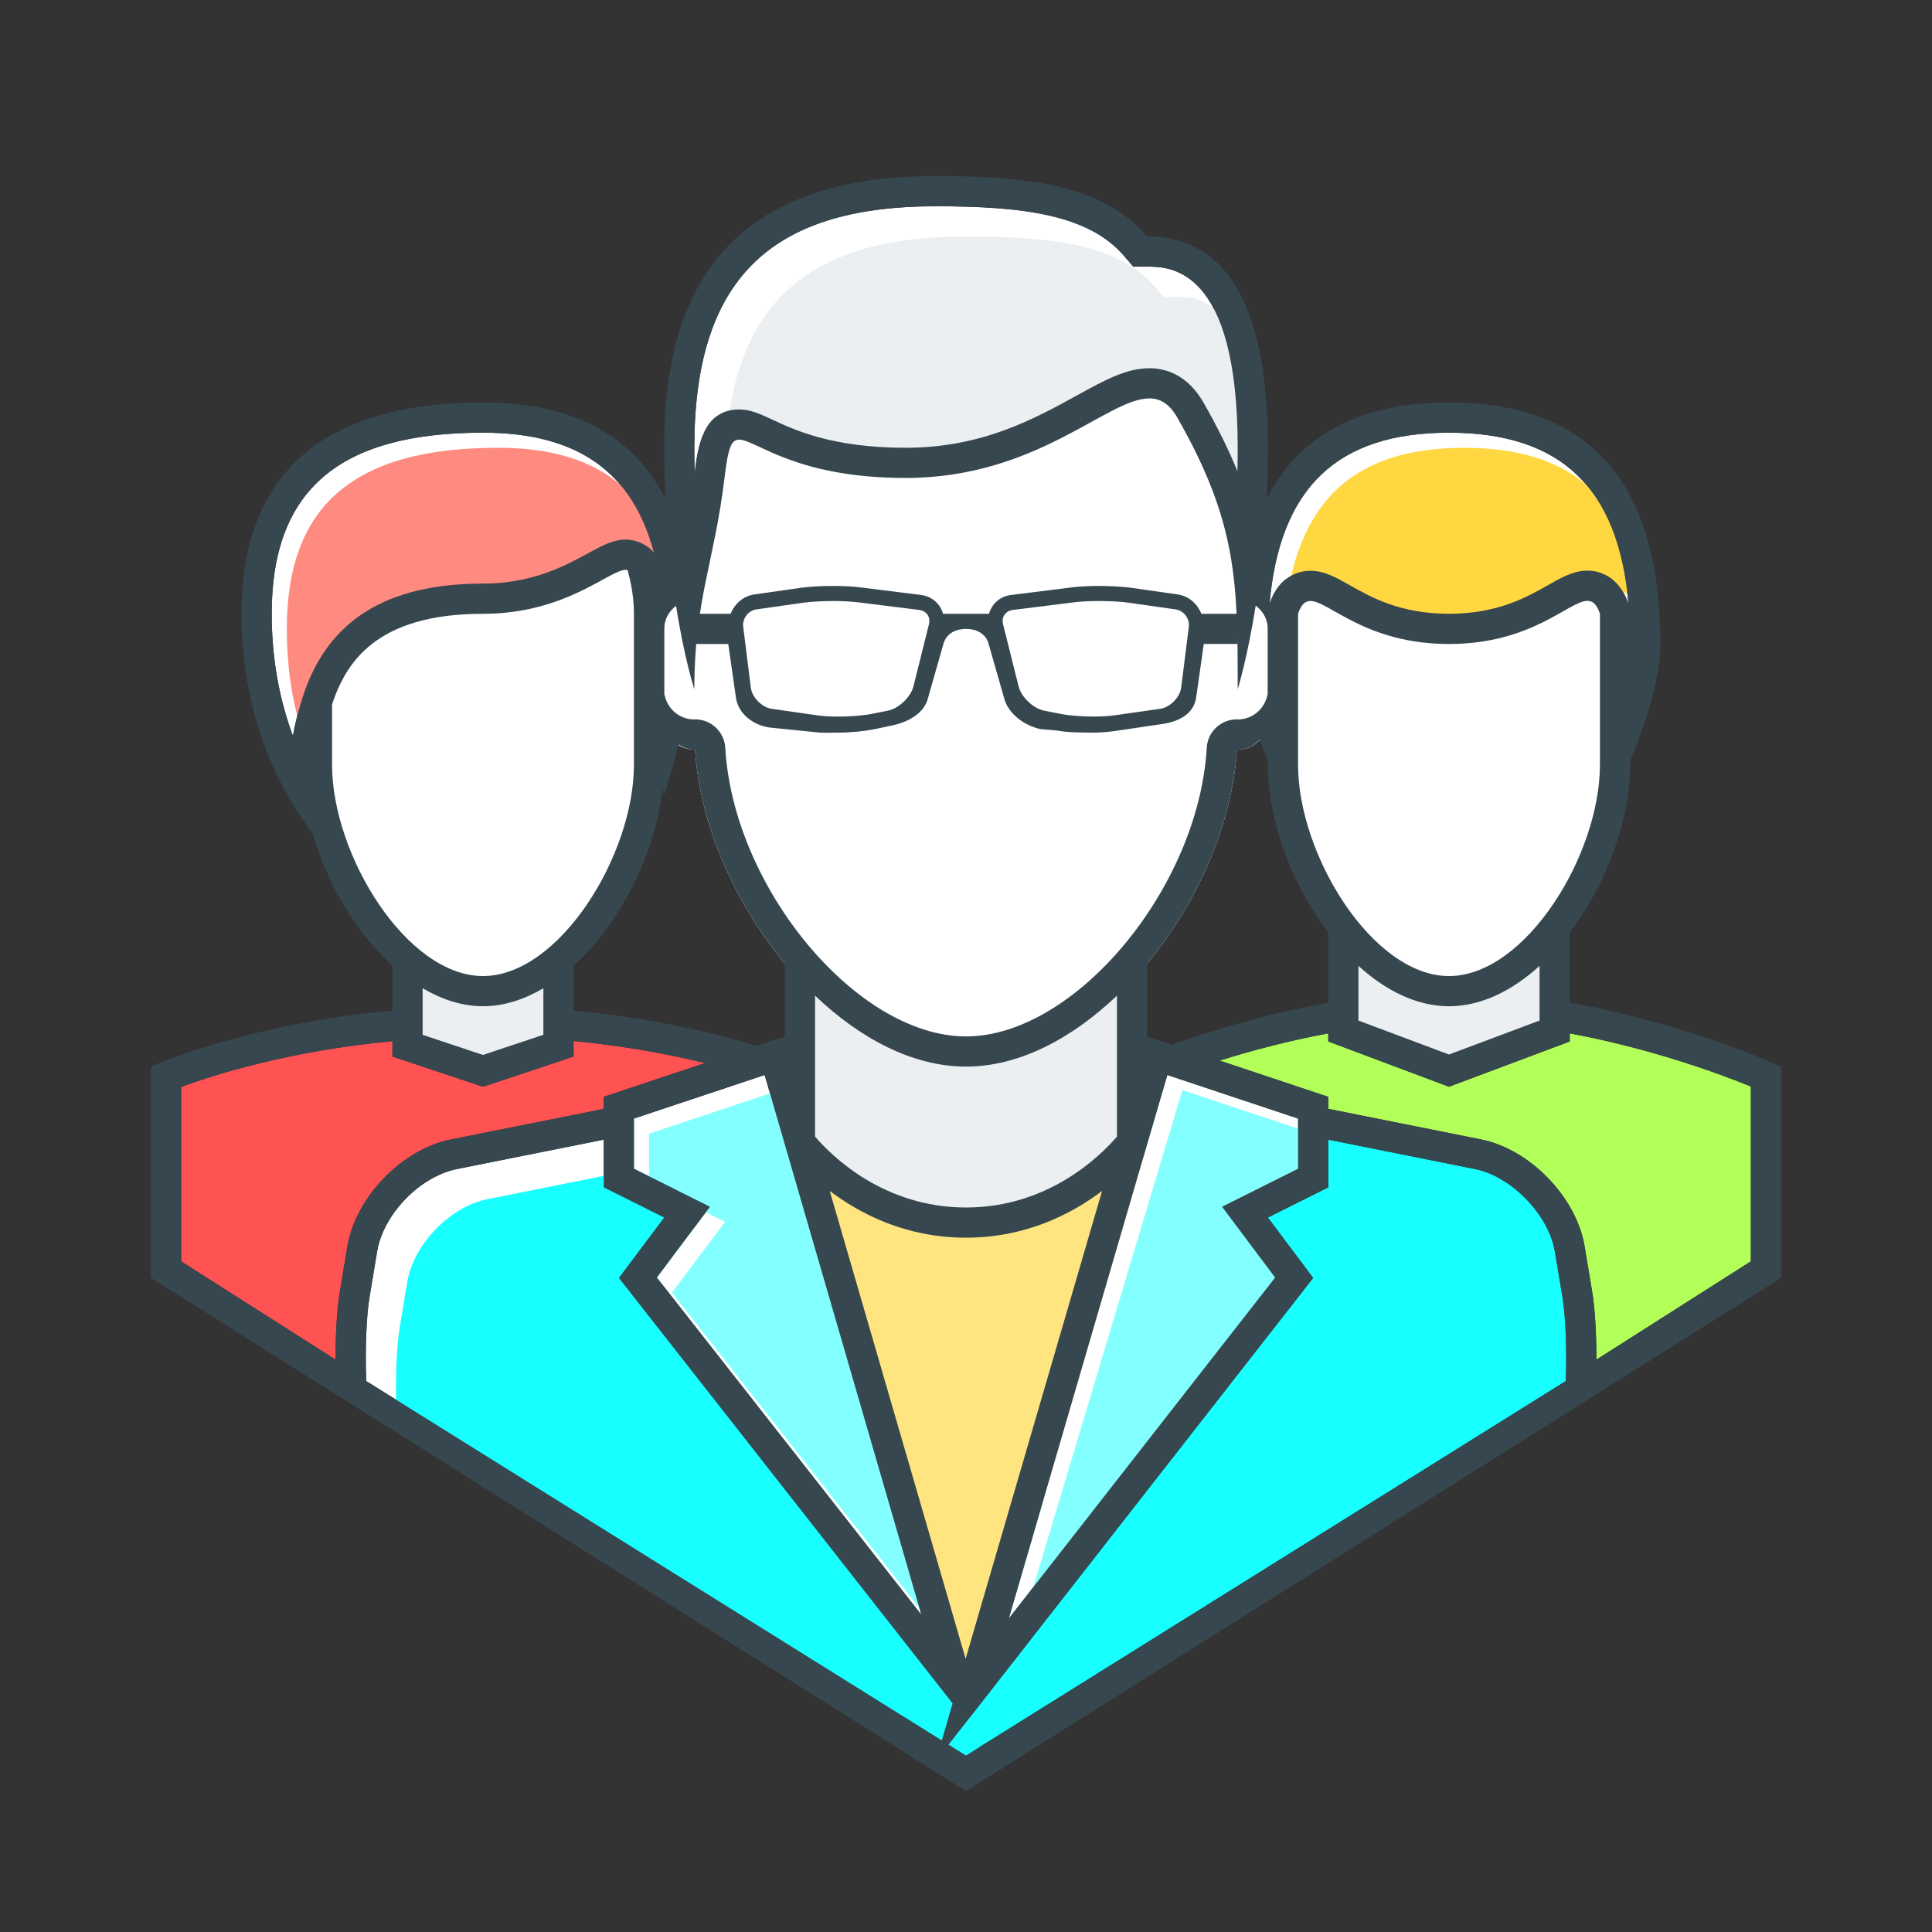
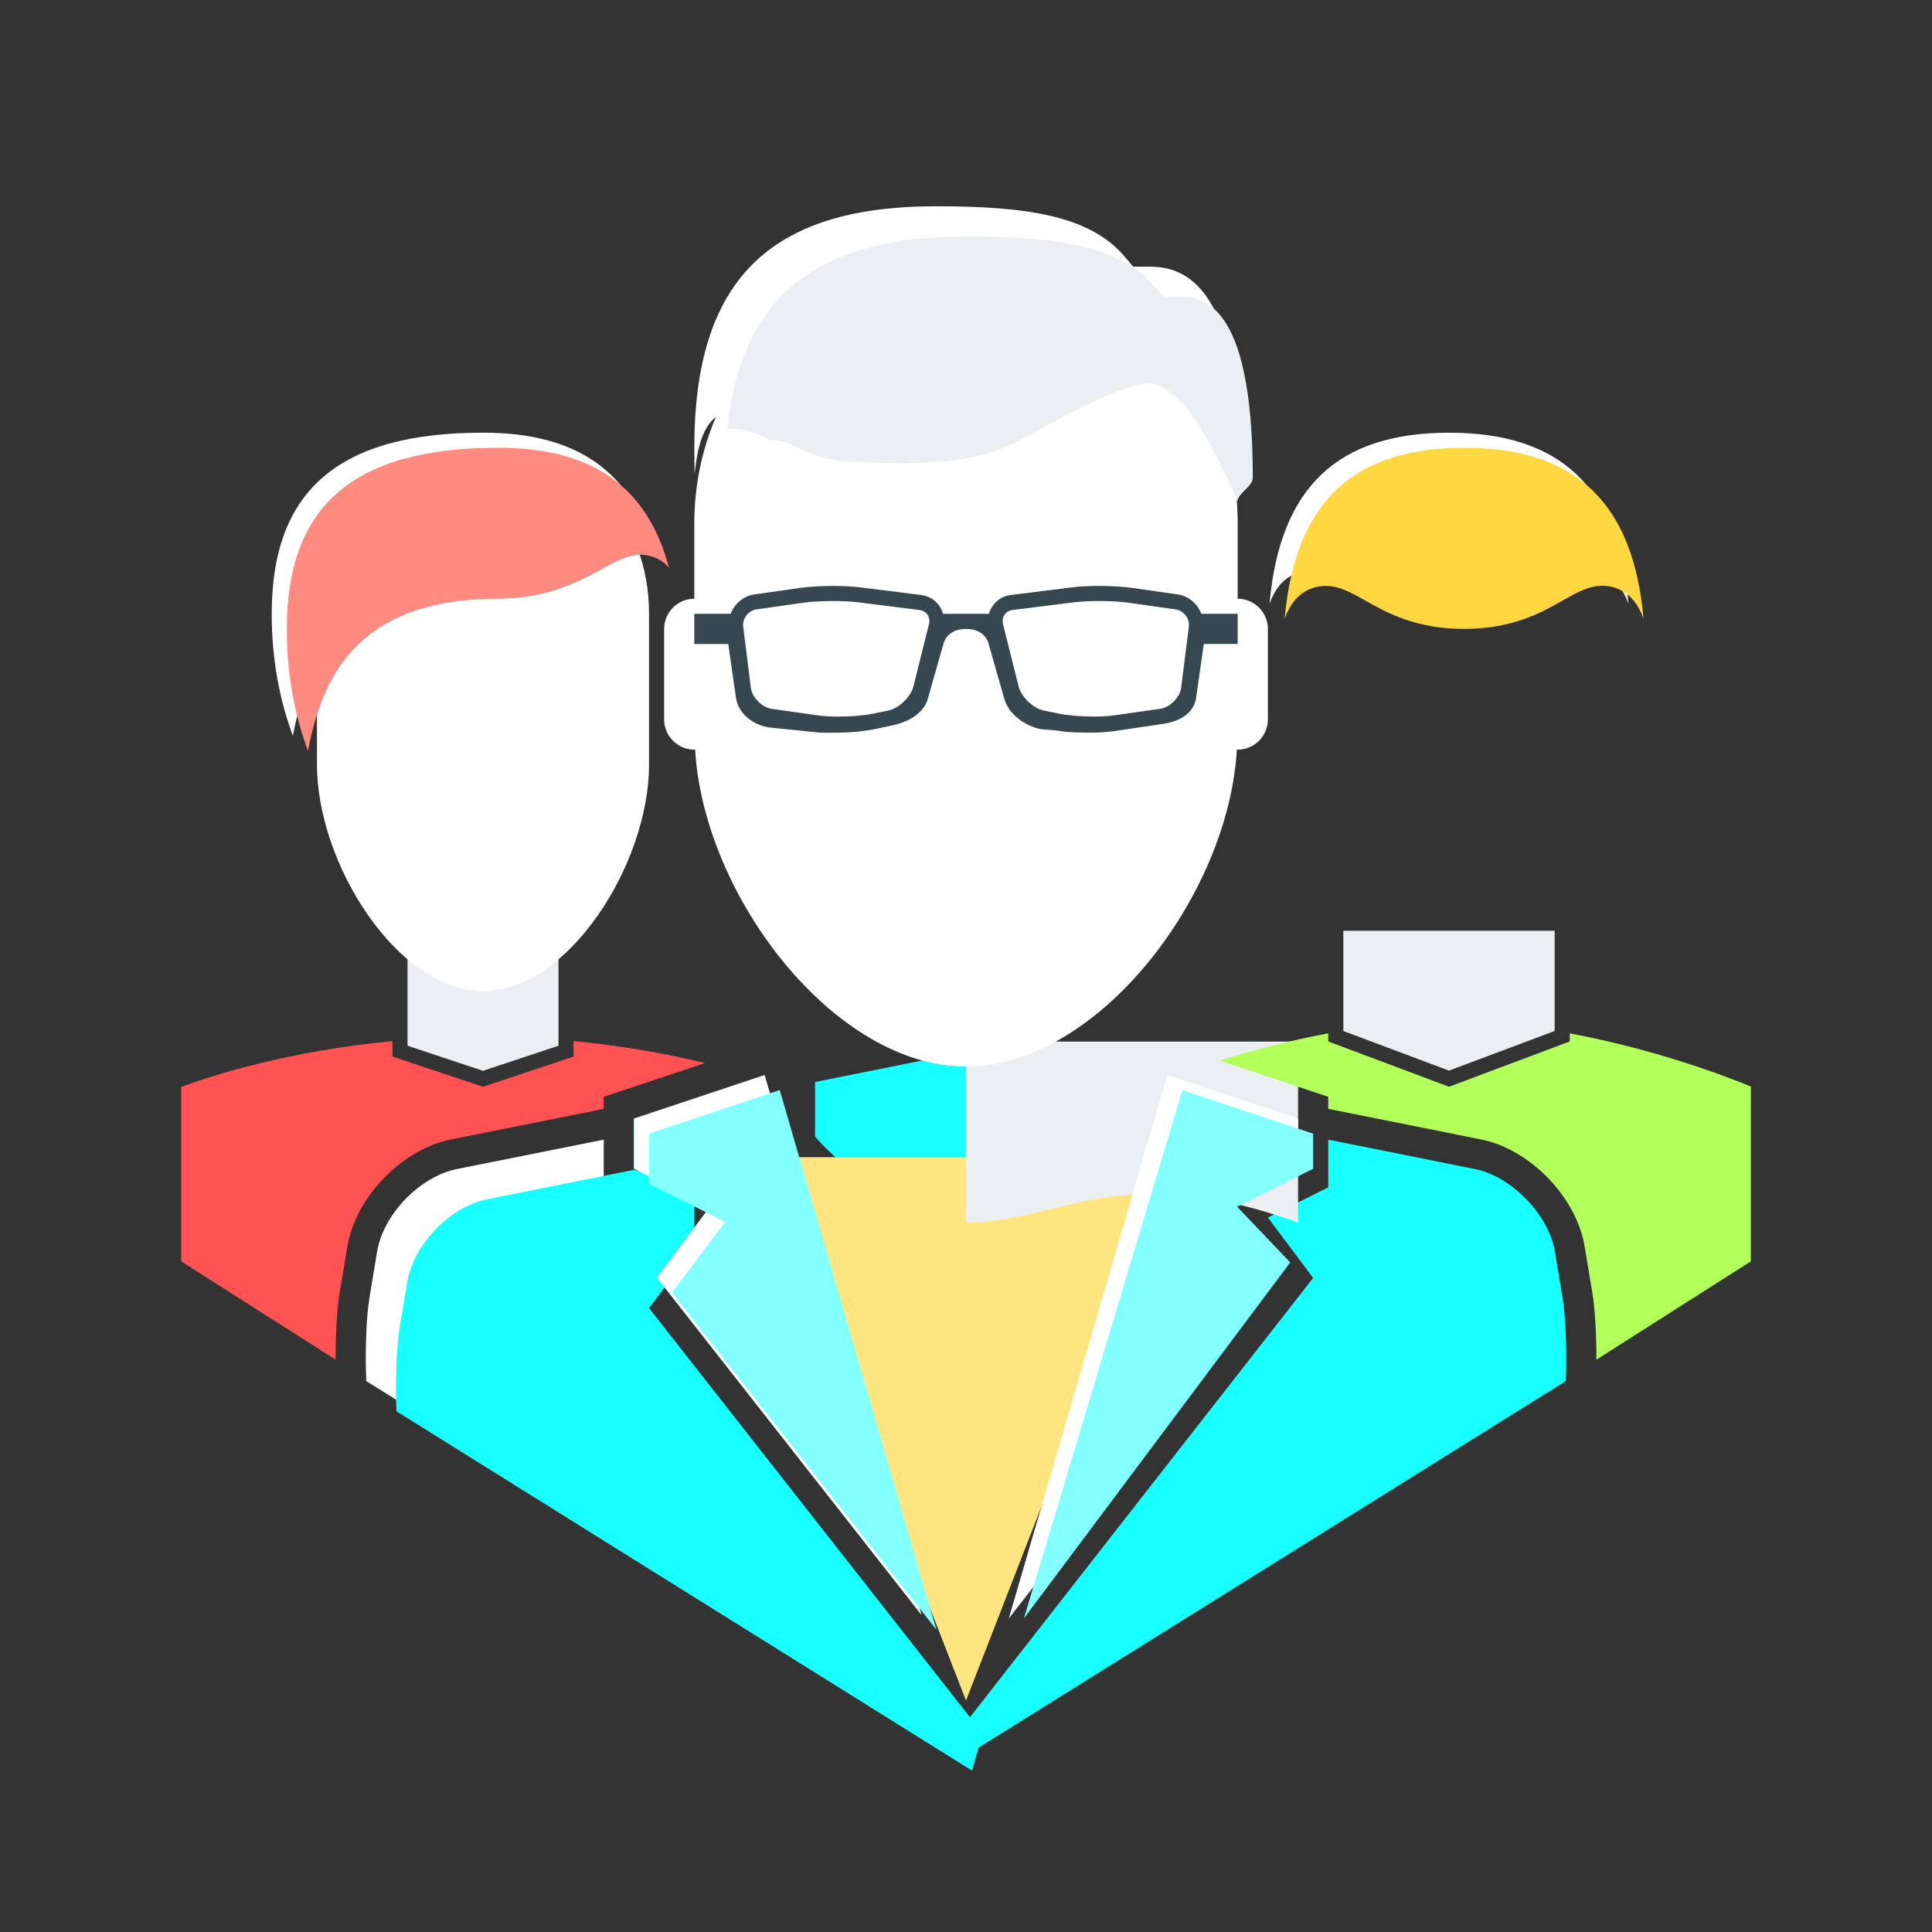
<svg xmlns="http://www.w3.org/2000/svg" enable-background="new 0 0 64 64" height="64px" id="Icons" version="1.1" viewBox="0 0 64 64" width="64px" xml:space="preserve">
  <rect x="0" y="0" width="64" height="64" fill="#333333" stroke="none" />
  <g id="team_1_">
    <g>
      <g>
        <polygon fill="#ECEFF1" points="13.5,34.64 13.5,30.833 18.5,30.833 18.5,34.64 16,35.473    " />
      </g>
      <g>
        <path d="M16,32.833c-2.833,0-5.5-4.226-5.5-7.5v-5c0-3.238,2.262-5.5,5.5-5.5s5.5,2.262,5.5,5.5v5     C21.5,28.607,18.833,32.833,16,32.833z" fill="#FFFFFF" />
      </g>
      <g>
        <polygon fill="#ECEFF1" points="44.5,34.153 44.5,30.833 51.5,30.833 51.5,34.153 48,35.466    " />
      </g>
      <g>
-         <path d="M48,32.833c-2.833,0-5.5-4.226-5.5-7.5v-5c0-3.238,2.262-5.5,5.5-5.5s5.5,2.262,5.5,5.5v5     C53.5,28.607,50.833,32.833,48,32.833z" fill="#FFFFFF" />
-       </g>
+         </g>
      <g>
        <polygon fill="#18FFFF" points="21.76,42.319 30.521,53.489 25.485,36.146 21.08,37.027 21,37.054 21,38.715 22.447,39.438      23.52,39.975 22.8,40.933    " />
-         <polygon fill="#18FFFF" points="33.418,53.613 42.24,42.32 41.2,40.933 40.481,39.975 41.553,39.438 43,38.715 43,37.054      42.92,37.027 38.513,36.146    " />
        <path d="M32,40c2.731,0,4.453-1.711,5-2.349v-1.809l-3.568-0.714c-0.474,0.129-0.952,0.204-1.432,0.204     s-0.958-0.075-1.432-0.204L27,35.843v1.809C27.544,38.286,29.267,40,32,40z" fill="#18FFFF" />
        <path d="M51.868,45.75c0.041-0.959-0.001-2.131-0.108-2.772l-0.253-1.521c-0.202-1.214-1.438-2.489-2.644-2.73     L44,37.752v1.581l-2,1l1.5,2l-12.078,15.46L32,58.154L51.868,45.75z" fill="#18FFFF" />
        <path d="M36.507,39.453C35.492,40.218,33.98,41,32,41c-1.982,0-3.499-0.783-4.514-1.549l4.501,15.498     L36.507,39.453z" fill="#18FFFF" />
        <path d="M31.198,57.653l0.357-1.226L20.5,42.333l1.5-2l-2-1v-1.58l-4.862,0.973     c-1.228,0.245-2.438,1.495-2.645,2.73l-0.253,1.521c-0.107,0.642-0.149,1.814-0.107,2.773L31.198,57.653z" fill="#FFFFFF" />
        <path d="M32.198,58.653l0.357-1.226L21.5,43.333l1.5-2v-2l-2-0.58l-4.862,0.973     c-1.228,0.245-2.438,1.495-2.645,2.73l-0.253,1.521c-0.107,0.642-0.149,1.814-0.107,2.773L32.198,58.653z" fill="#18FFFF" />
      </g>
      <g>
        <polygon fill="#FFE57F" points="32,56.333 25,38.333 39,38.333    " />
      </g>
      <g>
-         <path d="M32,40.5c-3.13,0-5.066-2.139-5.5-2.671v-5.996h11v5.996C37.066,38.361,35.13,40.5,32,40.5z" fill="#ECEFF1" />
+         <path d="M32,40.5v-5.996h11v5.996C37.066,38.361,35.13,40.5,32,40.5z" fill="#ECEFF1" />
      </g>
      <g>
        <path d="M41,19.833v-2.5c0-4.971-4.029-9-9-9s-9,4.029-9,9v2.5c-0.55,0-1,0.45-1,1v3c0,0.55,0.45,1,1,1     c0.01,0,0.018-0.005,0.027-0.005c0.28,4.868,4.62,10.505,8.973,10.505s8.692-5.638,8.973-10.505c0.01,0,0.018,0.005,0.027,0.005     c0.55,0,1-0.45,1-1v-3C42,20.283,41.55,19.833,41,19.833z" fill="#FFFFFF" />
      </g>
      <g>
        <path d="M23.01,15.688c0.104-0.856,0.269-2.123,1.477-2.123c0.377,0,0.695,0.148,1.1,0.337     c0.746,0.348,1.996,0.932,4.414,0.932c2.527,0,4.266-0.958,5.662-1.727c0.921-0.507,1.648-0.908,2.41-0.908     c0.522,0,1.258,0.198,1.796,1.139c0.471,0.823,0.837,1.57,1.123,2.273C40.997,15.356,41,15.097,41,14.833c0-6-2.258-6-3-6h-0.461     l-0.3-0.351C36.071,7.113,33.9,6.833,31,6.833c-5.533,0-8,2.467-8,8C23,15.125,23.004,15.41,23.01,15.688z" fill="#FFFFFF" />
      </g>
      <g>
        <path d="M39,9.833h-0.461l-0.3-0.351C37.071,8.113,34.9,7.833,32,7.833c-4.959,0-7.448,1.989-7.913,6.383     c0.028,0,0.052-0.008,0.08-0.008c0.521,0,0.948,0.14,1.3,0.358c0.008,0,0.012-0.002,0.02-0.002c0.377,0,0.695,0.148,1.1,0.337     c0.746,0.348,0.996,0.432,3.414,0.432c2.527,0,3.266-0.458,4.662-1.227c0.921-0.507,2.648-1.408,3.41-1.408     c0.522,0,1.258,0.698,1.796,1.639c0.471,0.823,0.837,1.57,1.123,2.273c0.006-0.254,0.509-0.513,0.509-0.777     C41.5,9.833,39.742,9.833,39,9.833z" fill="#ECEFF1" />
      </g>
      <g>
        <polygon fill="#FFFFFF" points="25.33,35.61 21,37.054 21,38.715 22.447,39.438 23.52,39.975 22.8,40.933 21.76,42.319      30.521,53.489    " />
        <polygon fill="#FFFFFF" points="41.2,40.933 40.481,39.975 41.553,39.438 43,38.715 43,37.054 38.669,35.61 33.418,53.613      42.24,42.32    " />
      </g>
      <g>
        <polygon fill="#84FFFF" points="25.83,36.11 21.5,37.554 21.5,39.215 22.947,39.938 24.02,40.475 23.3,41.433 22.26,42.819      31.021,53.989    " />
        <polygon fill="#84FFFF" points="40.981,39.975 43.5,38.715 43.5,37.554 39.169,36.11 33.918,53.613 42.74,41.82    " />
      </g>
      <g>
        <path d="M9.702,24.374c0.078-0.429,0.19-0.882,0.349-1.357c0.827-2.479,2.773-3.684,5.949-3.684     c1.645,0,2.748-0.604,3.479-1.004c0.465-0.253,0.83-0.454,1.256-0.454c0.08,0,0.577,0.017,0.925,0.427     c-0.714-2.693-2.56-3.969-5.659-3.969c-4.775,0-7,1.907-7,6C9,21.945,9.301,23.293,9.702,24.374z" fill="#FFFFFF" />
      </g>
      <g>
        <path d="M10.202,24.874c0.078-0.429,0.19-0.882,0.349-1.357c0.827-2.479,2.773-3.684,5.949-3.684     c1.645,0,2.748-0.604,3.479-1.004c0.465-0.253,0.83-0.454,1.256-0.454c0.08,0,0.577,0.017,0.925,0.427     c-0.714-2.693-2.56-3.969-5.659-3.969c-4.775,0-7,1.907-7,6C9.5,22.445,9.801,23.793,10.202,24.874z" fill="#FF8A80" />
      </g>
      <g>
        <path d="M43.408,18.909c0.461,0,0.85,0.22,1.301,0.475c0.707,0.4,1.676,0.949,3.291,0.949     c1.611,0,2.579-0.55,3.285-0.951c0.451-0.256,0.841-0.478,1.304-0.478c0.296,0,1.02,0.108,1.356,1.103     c-0.339-3.863-2.252-5.673-5.945-5.673s-5.606,1.811-5.945,5.673C42.39,19.016,43.112,18.909,43.408,18.909z" fill="#FFFFFF" />
      </g>
      <g>
        <path d="M43.908,19.409c0.461,0,0.85,0.22,1.301,0.475c0.707,0.4,1.676,0.949,3.291,0.949     c1.611,0,2.579-0.55,3.285-0.951c0.451-0.256,0.841-0.478,1.304-0.478c0.296,0,1.02,0.108,1.356,1.103     c-0.339-3.863-2.252-5.673-5.945-5.673s-5.606,1.811-5.945,5.673C42.89,19.516,43.612,19.409,43.908,19.409z" fill="#FFD740" />
      </g>
      <g>
        <path d="M52.746,42.813c0.091,0.544,0.139,1.396,0.137,2.228L58,41.784v-5.792c-1.021-0.418-3.301-1.26-6-1.76     V34.5L48,36l-4-1.5v-0.268c-1.344,0.247-2.566,0.578-3.598,0.901L44,36.333v0.399l5.059,1.013     c1.624,0.324,3.162,1.913,3.435,3.547C52.493,41.292,52.606,41.973,52.746,42.813z" fill="#B2FF59" />
      </g>
      <g>
        <path d="M11.254,42.813l0.253-1.521c0.272-1.634,1.81-3.223,3.435-3.547L20,36.733v-0.4l3.354-1.118     c-1.184-0.288-2.652-0.566-4.354-0.73V35l-3,1l-3-1v-0.512c-3.424,0.326-5.929,1.119-7,1.52v5.776l5.117,3.256     C11.115,44.208,11.162,43.356,11.254,42.813z" fill="#FF5252" />
      </g>
      <g>
-         <path d="M59,35.333c0,0-3.074-1.423-7-2.12v-2.318c1.209-1.596,2-3.714,2-5.562v-0.117     c0.437-1.056,1-2.656,1-3.883c0-4.875-1.938-8-7-8c-3.09,0-5.012,1.179-6.042,3.198C41.984,15.991,42,15.425,42,14.833     c0-2.916-0.5-7-4-7c-1.458-1.708-3.946-2-7-2c-7.5,0-9,4.5-9,9c0,0.589,0.016,1.148,0.039,1.681     C21.01,14.5,19.088,13.333,16,13.333c-5.063,0-8,2.156-8,7c0,3.673,1.467,6.118,2.349,7.258c0.484,1.672,1.444,3.308,2.651,4.405     v1.48c-4.908,0.453-8,1.856-8,1.856v7l27,17l27-17V35.333z M53,25.333c0,2.992-2.472,7-5,7s-5-4.008-5-7v-5     c0.102-0.306,0.23-0.424,0.408-0.424c0.616,0,1.827,1.424,4.592,1.424c2.763,0,3.971-1.429,4.589-1.429     c0.179,0,0.308,0.12,0.411,0.429V25.333z M51,31.996v1.811l-3,1.125l-3-1.125v-1.811c0.897,0.815,1.928,1.337,3,1.337     S50.103,32.812,51,31.996z M41.2,40.933l1.04,1.388l-8.822,11.293l5.251-18.003L43,37.054v1.661l-1.447,0.724l-1.071,0.536     L41.2,40.933z M31.987,54.949l-4.501-15.498C28.501,40.217,30.018,41,32,41c1.98,0,3.492-0.782,4.507-1.547L31.987,54.949z      M22.447,39.438L21,38.715v-1.661l4.33-1.443l5.191,17.879l-8.762-11.17l1.04-1.387l0.72-0.958L22.447,39.438z M37,37.651     C36.453,38.289,34.731,40,32,40c-2.733,0-4.456-1.714-5-2.349v-4.668c1.488,1.42,3.24,2.35,5,2.35s3.512-0.93,5-2.35V37.651z      M38,34.333v-2.412c1.671-2.021,2.832-4.653,2.973-7.093c0.01,0,0.018,0.005,0.027,0.005c0.296,0,0.556-0.136,0.739-0.343     c-0.004,0.004-0.005,0.01-0.009,0.014c0.092,0.248,0.183,0.481,0.27,0.694v0.135c0,1.848,0.791,3.966,2,5.562v2.325     c-2.077,0.369-3.906,0.934-5.177,1.388L38,34.333z M48,14.333c3.693,0,5.606,1.811,5.945,5.673     c-0.337-0.995-1.061-1.103-1.356-1.103c-0.463,0-0.853,0.222-1.304,0.478c-0.706,0.401-1.674,0.951-3.285,0.951     c-1.615,0-2.584-0.548-3.291-0.949c-0.451-0.255-0.84-0.475-1.301-0.475c-0.296,0-1.019,0.107-1.354,1.097     C42.394,16.144,44.307,14.333,48,14.333z M31,6.833c2.9,0,5.071,0.28,6.239,1.649l0.3,0.351H38c0.742,0,3,0,3,6     c0,0.264-0.003,0.523-0.009,0.777c-0.286-0.703-0.652-1.45-1.123-2.273c-0.538-0.941-1.273-1.139-1.796-1.139     c-0.762,0-1.489,0.401-2.41,0.908c-1.396,0.769-3.135,1.727-5.662,1.727c-2.418,0-3.668-0.583-4.414-0.932     c-0.404-0.188-0.723-0.337-1.1-0.337l0,0c-1.208,0-1.373,1.267-1.477,2.123C23.004,15.41,23,15.125,23,14.833     C23,9.3,25.467,6.833,31,6.833z M22,20.833c0-0.317,0.161-0.584,0.395-0.764C22.674,21.842,23,22.833,23,22.833     c0-2.94,0.666-4.222,1-7c0.115-0.952,0.208-1.269,0.486-1.269c0.556,0,1.848,1.269,5.514,1.269c4.36,0,6.676-2.635,8.072-2.635     c0.365,0,0.668,0.181,0.928,0.635c2,3.5,2,5.503,2,9c0,0,0.319-1.018,0.597-2.771c0.238,0.18,0.403,0.45,0.403,0.771v2.144     c-0.024,0.083-0.041,0.141-0.046,0.155c-0.132,0.422-0.522,0.701-0.953,0.701c-0.014,0-0.026-0.002-0.04-0.003     c-0.524,0.006-0.956,0.415-0.986,0.94c-0.268,4.648-4.367,9.563-7.975,9.563s-7.707-4.915-7.975-9.563     c-0.03-0.525-0.463-0.934-0.986-0.94c-0.014,0-0.026,0.003-0.039,0.003c-0.426,0-0.813-0.271-0.949-0.687     c-0.006-0.015-0.023-0.073-0.051-0.163V20.833z M22,26.333c0,0,0.236-0.711,0.479-1.668c0,0,0-0.001-0.001-0.001     c0.154,0.098,0.327,0.17,0.522,0.17c0.01,0,0.018-0.005,0.027-0.005c0.141,2.44,1.302,5.073,2.973,7.093v2.412l-0.932,0.311     c-1.387-0.423-3.463-0.927-6.068-1.167v-1.48c1.563-1.42,2.714-3.746,2.951-5.876C21.98,26.254,22,26.333,22,26.333z      M10.051,23.017c-0.158,0.475-0.271,0.928-0.349,1.357C9.301,23.293,9,21.945,9,20.333c0-4.093,2.225-6,7-6     c3.1,0,4.945,1.275,5.659,3.969c-0.348-0.41-0.845-0.427-0.925-0.427c-0.426,0-0.791,0.201-1.256,0.454     c-0.73,0.4-1.834,1.004-3.479,1.004C12.824,19.333,10.878,20.538,10.051,23.017z M11,25.333v-2c0.455-1.364,1.438-3,5-3     c2.749,0,4.186-1.458,4.734-1.458c0.021,0,0.038,0.009,0.057,0.013C20.914,19.342,21,19.817,21,20.333v5c0,2.992-2.473,7-5,7     S11,28.325,11,25.333z M18,32.737v1.542l-2,0.667l-2-0.667v-1.542c0.634,0.372,1.308,0.596,2,0.596S17.366,33.109,18,32.737z      M6,41.784v-5.776c1.071-0.4,3.576-1.193,7-1.52V35l3,1l3-1v-0.516c1.701,0.164,3.17,0.442,4.354,0.73L20,36.333v0.4     l-5.059,1.012c-1.625,0.324-3.162,1.913-3.435,3.547l-0.253,1.521c-0.092,0.544-0.139,1.396-0.137,2.228L6,41.784z M12.24,42.977     l0.253-1.521c0.206-1.235,1.417-2.485,2.645-2.73L20,37.753v1.58l2,1l-1.5,2l11.056,14.095l-0.357,1.226L12.133,45.75     C12.091,44.791,12.133,43.618,12.24,42.977z M51.868,45.75L32,58.154l-0.578-0.361L43.5,42.333l-1.5-2l2-1v-1.581l4.863,0.974     c1.205,0.241,2.441,1.517,2.644,2.73l0.253,1.521C51.867,43.619,51.909,44.791,51.868,45.75z M58,41.784l-5.117,3.256     c0.002-0.832-0.046-1.684-0.137-2.228c-0.14-0.84-0.253-1.521-0.253-1.521c-0.272-1.634-1.811-3.223-3.435-3.547L44,36.732     v-0.399l-3.598-1.199c1.031-0.323,2.254-0.654,3.598-0.901V34.5l4,1.5l4-1.5v-0.268c2.699,0.5,4.979,1.342,6,1.76V41.784z" fill="#37474F" />
        <g>
          <path d="M41,20.333h-1.202c-0.131-0.328-0.417-0.589-0.788-0.642l-1.52-0.217      c-0.296-0.042-0.694-0.064-1.084-0.064c-0.328,0-0.649,0.016-0.898,0.047l-2.016,0.252c-0.375,0.047-0.639,0.301-0.731,0.624      h-1.521c-0.093-0.323-0.356-0.577-0.731-0.624l-2.016-0.252c-0.25-0.031-0.57-0.047-0.898-0.047      c-0.39,0-0.787,0.022-1.084,0.064l-1.52,0.217c-0.371,0.053-0.657,0.313-0.789,0.642H23v1h1.125l0.251,1.758      c0.068,0.546,0.569,0.931,1.114,1.009l1.52,0.154c0.216,0.031,0.484,0.015,0.764,0.015c0.428,0,0.881-0.051,1.207-0.116      l0.539-0.115c0.539-0.108,1.09-0.387,1.223-0.92l0.508-1.784c0,0,0.094-0.5,0.75-0.5s0.75,0.5,0.75,0.5l0.508,1.78      c0.133,0.533,0.684,0.933,1.223,1.041l0.539,0.045c0.326,0.065,0.779,0.069,1.207,0.069c0.279,0,0.549-0.03,0.764-0.062      l1.52-0.225c0.545-0.078,1.046-0.342,1.114-0.888l0.251-1.762H41V20.333z M30.772,20.682l-0.515,2.061      c-0.087,0.347-0.486,0.727-0.836,0.797l-0.54,0.107c-0.282,0.057-0.696,0.091-1.108,0.091c-0.264,0-0.51-0.015-0.692-0.041      l-1.521-0.217c-0.32-0.046-0.648-0.38-0.688-0.701l-0.252-2.016c-0.034-0.273,0.167-0.537,0.44-0.576l1.521-0.217      c0.262-0.038,0.631-0.06,1.013-0.06c0.319,0,0.617,0.016,0.836,0.043l2.016,0.252c0.121,0.015,0.22,0.071,0.279,0.159      C30.785,20.451,30.802,20.564,30.772,20.682z M39.128,22.778c-0.04,0.321-0.369,0.655-0.688,0.701l-1.521,0.217      c-0.183,0.026-0.429,0.041-0.692,0.041c-0.412,0-0.826-0.034-1.109-0.091l-0.538-0.107c-0.352-0.07-0.75-0.45-0.836-0.797      l-0.516-2.061c-0.029-0.117-0.013-0.23,0.048-0.317c0.06-0.088,0.159-0.145,0.279-0.159l2.016-0.252      c0.22-0.027,0.517-0.043,0.836-0.043c0.382,0,0.751,0.021,1.014,0.06l1.519,0.217c0.273,0.039,0.476,0.303,0.441,0.576      L39.128,22.778z" fill="#37474F" />
        </g>
      </g>
    </g>
  </g>
</svg>